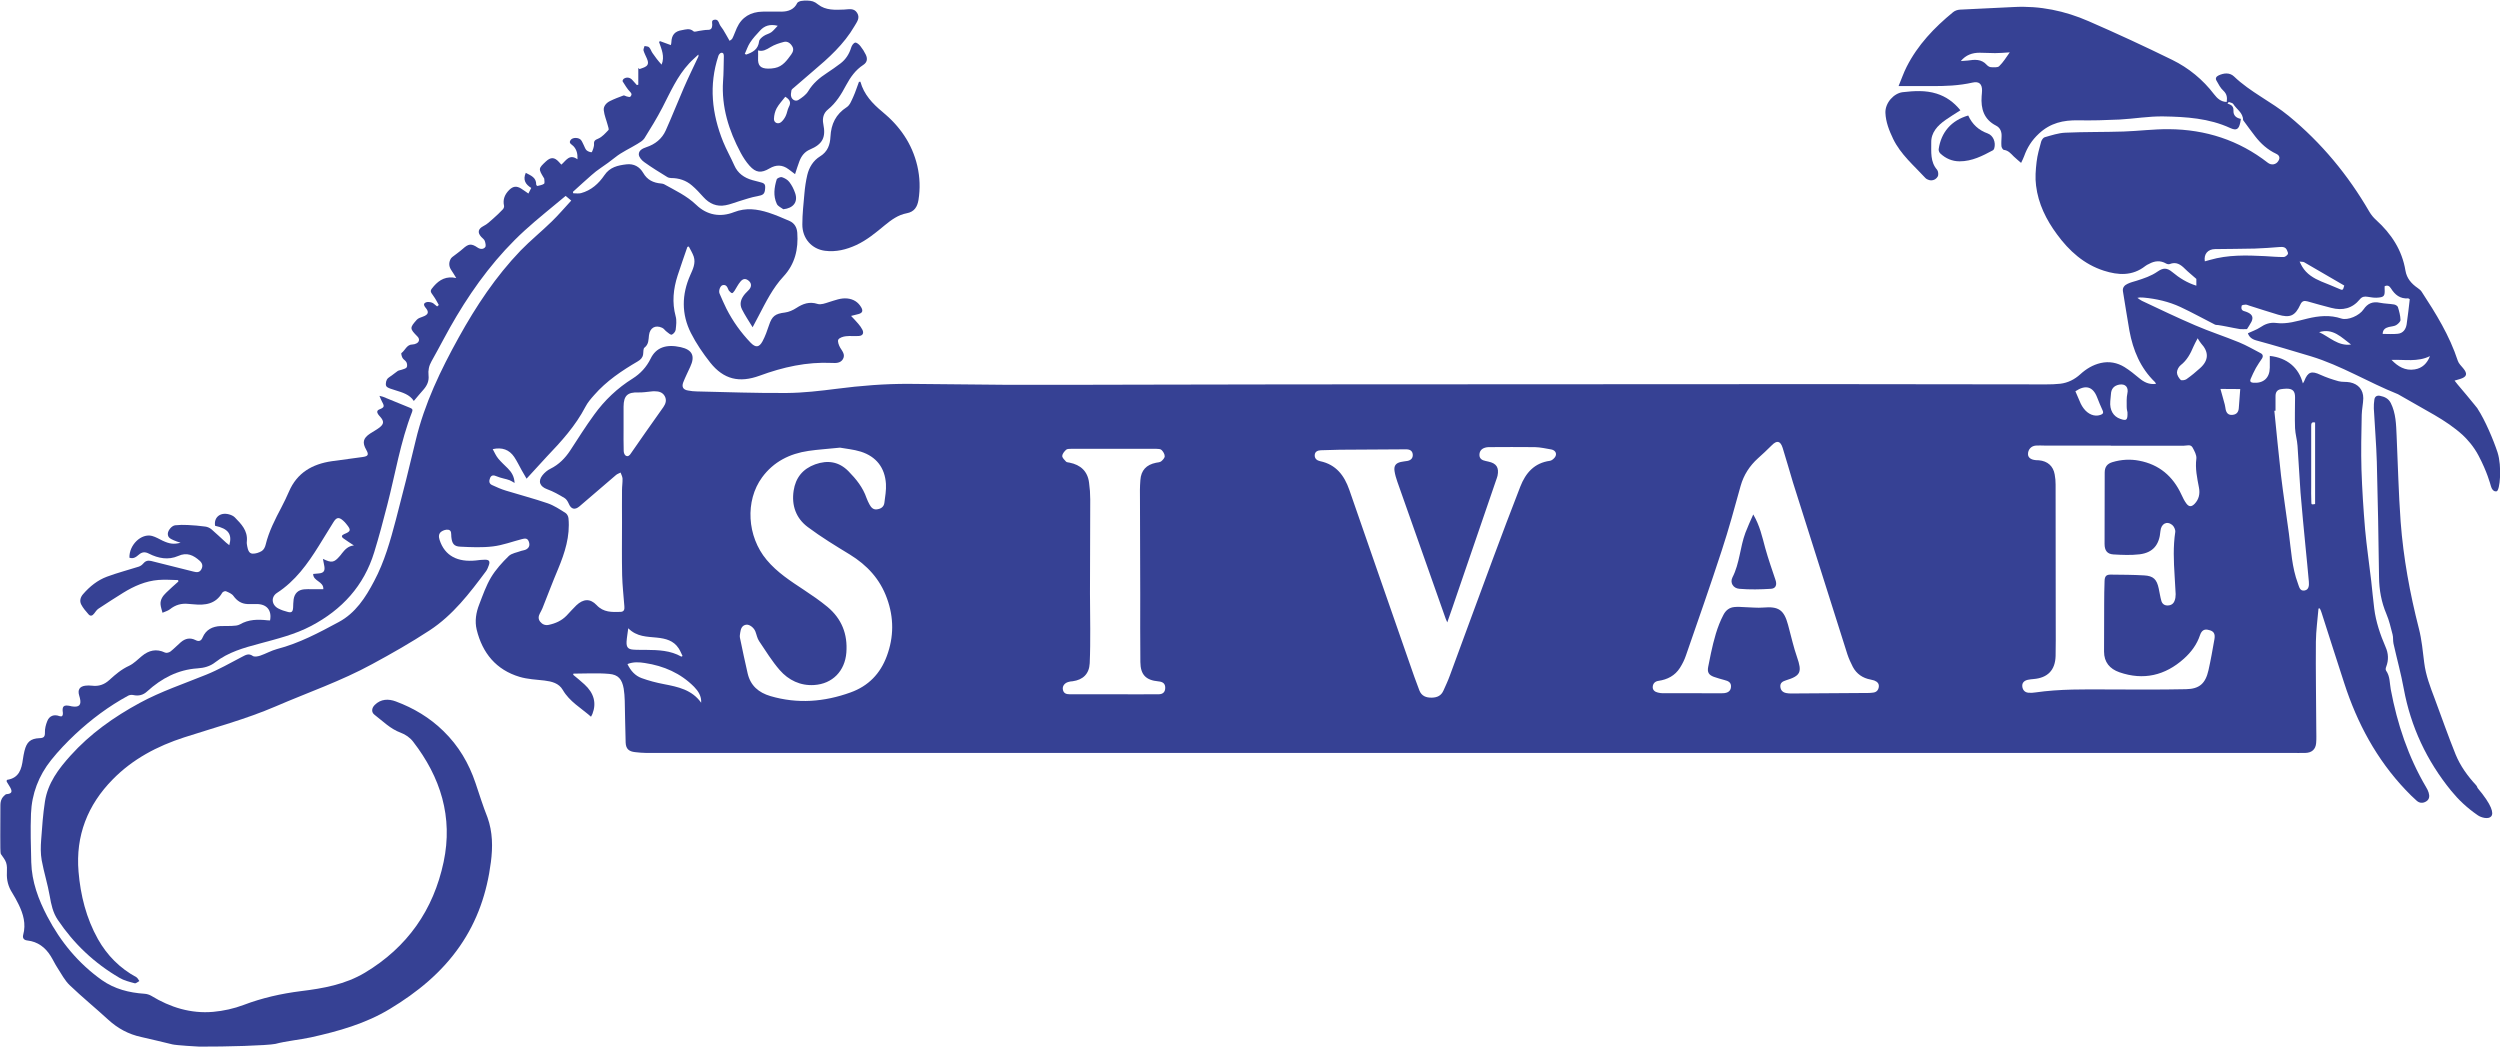
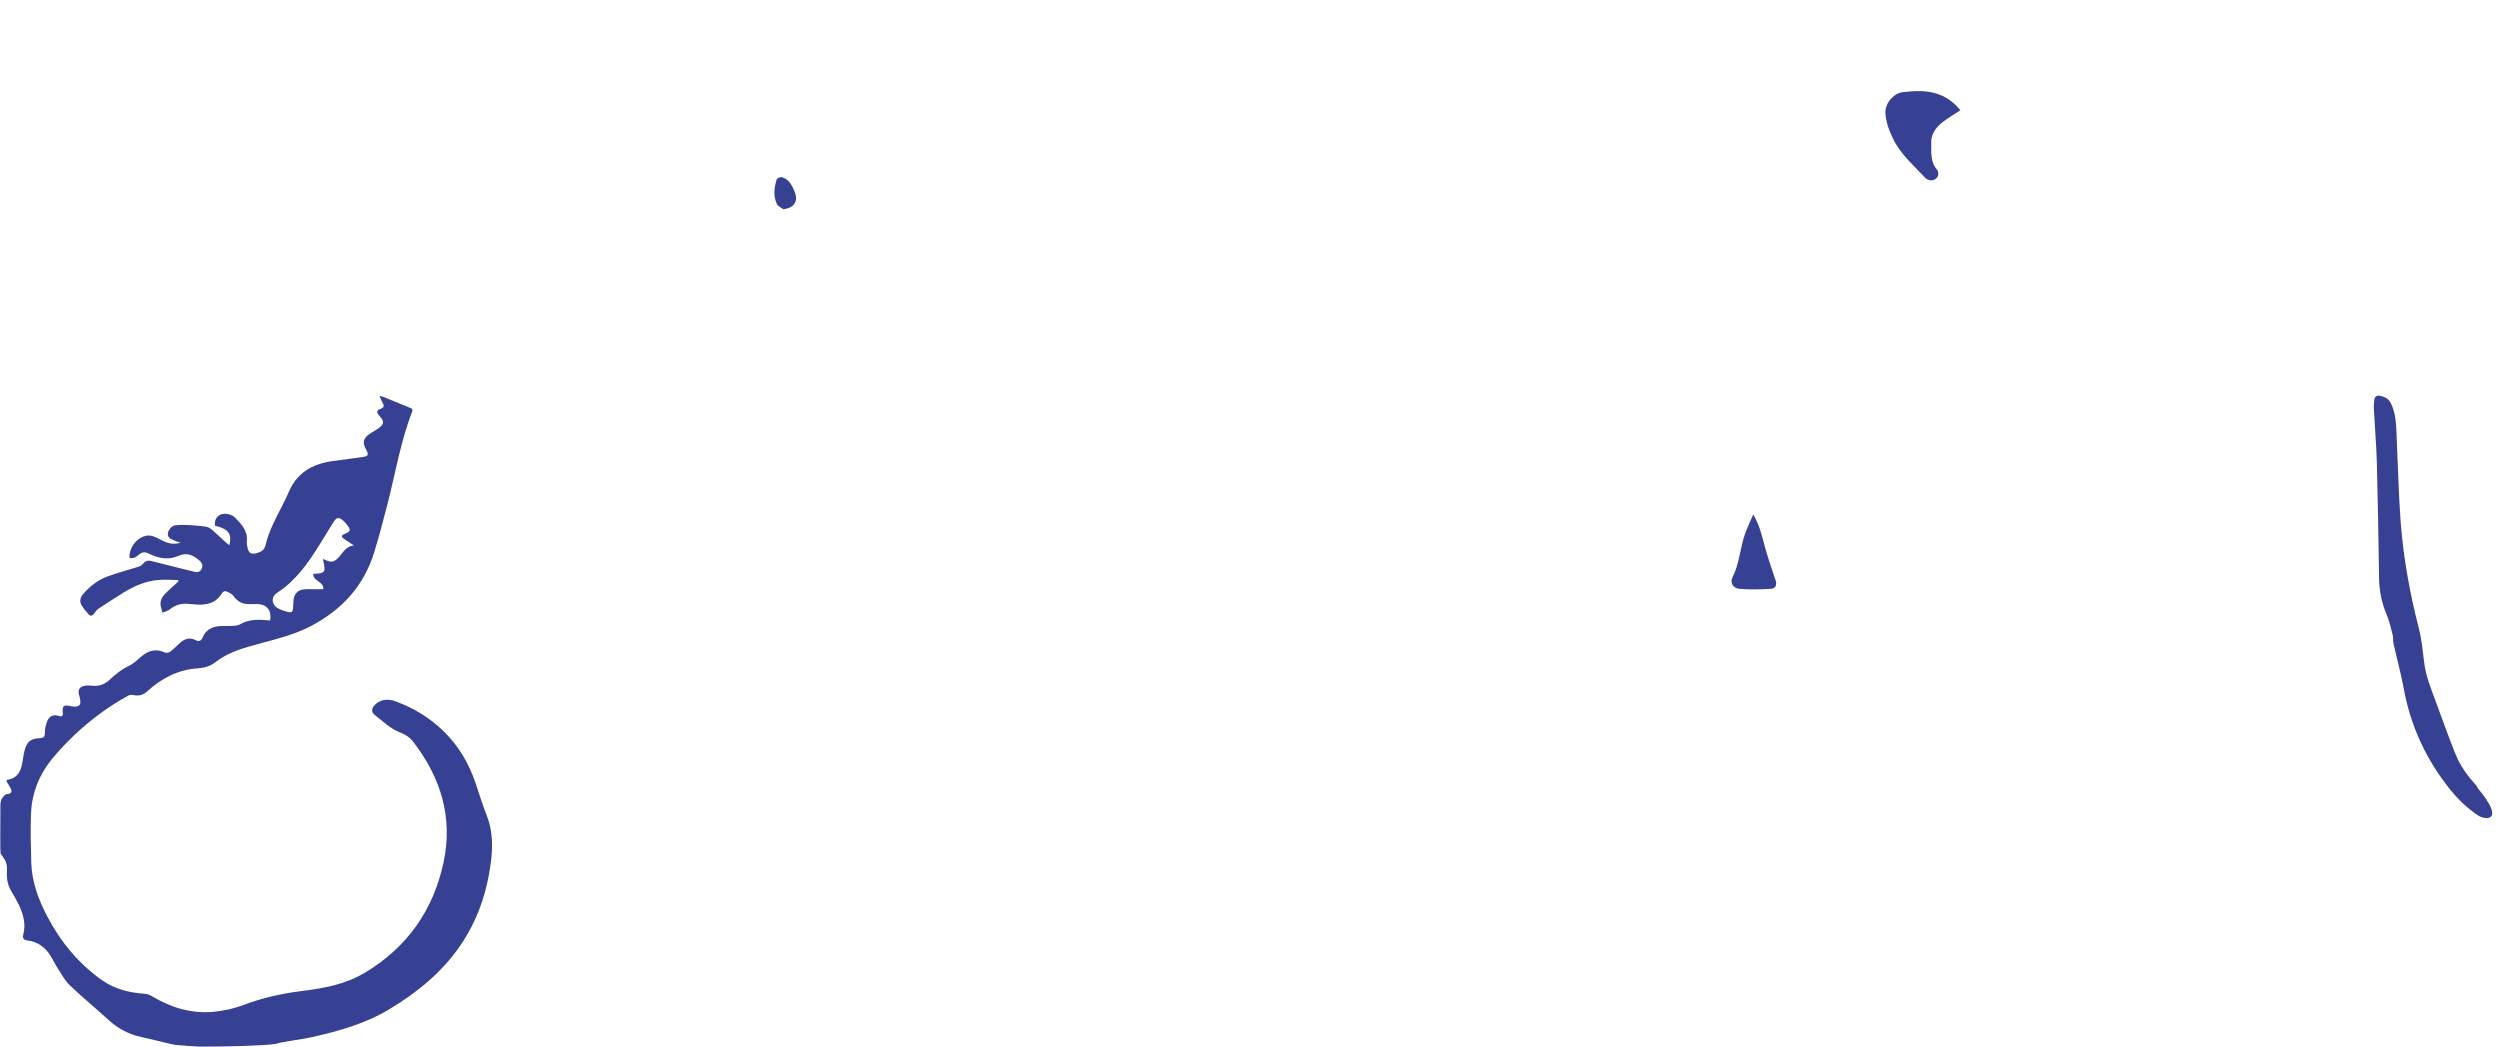
<svg xmlns="http://www.w3.org/2000/svg" version="1.1" id="Livello_1" x="0px" y="0px" viewBox="0 0 1920 804" style="enable-background:new 0 0 1920 804;" xml:space="preserve">
  <style type="text/css">
	.st0{fill:#364194;}
</style>
  <g>
    <path class="st0" d="M600.6,136.1c-1.1-0.4-3.8,0.7-4.1,1.7c-1.9,6.2-2.8,12.6,0.1,18.8c0.8,1.8,3.3,2.8,5,4.1   c7.7-0.8,11.4-5.6,9.1-12.3c-1-3-2.5-6-4.4-8.5C605,138.1,602.7,136.8,600.6,136.1z" />
    <path class="st0" d="M1355.7,420.9c-2.3-8.5-4.1-17.1-9.2-25.8c-2.3,5.2-4.3,9.5-6,14c-4.2,11.2-4.4,23.5-10,34.4   c-2,4,0.5,8.3,5.3,8.7c8.1,0.7,16.2,0.5,24.3,0c3.8-0.2,4.7-3.2,3.5-6.7C1360.9,437.4,1358,429.2,1355.7,420.9z" />
    <path class="st0" d="M1901.7,603.1c-6.6-7.1-12.2-14.9-15.8-23.7c-5.7-14.1-10.7-28.5-16-42.7c-3.4-9-6.9-18-8.1-27.7   c-1.1-8.8-1.9-17.7-4.1-26.3c-6.9-26.9-11.9-54.2-14-81.9c-1.6-22-2.1-44.1-3.1-66.2c-0.4-8.6-0.5-17.1-4.5-25.1   c-1.8-3.5-4.8-4.8-8.2-5.5c-2.4-0.5-4.1,0.5-4.4,3c-0.3,2.2-0.5,4.5-0.4,6.7c0.7,13.7,1.9,27.4,2.3,41.1c0.8,29.5,1.3,59,1.7,88.5   c0.1,9.8,1.8,19.1,5.6,28.1c2.2,5.1,3.4,10.6,4.8,15.9c0.6,2.2,0.2,4.7,0.7,7c2.6,11.6,5.8,23.1,7.9,34.7   c5.4,29.2,17.6,55.2,36.3,78.2c5.7,7,12.2,13.2,20.5,18.9c5.3,3.8,22.2,5.6-0.1-20.9C1902.5,604.2,1902.1,603.6,1901.7,603.1z" />
    <path class="st0" d="M1478.8,136.8c0.7,0.7,1.8,1.2,2.8,1.5c2.8,0.7,5.3-0.5,6.6-2.8c0.7-1.3,0.4-4-0.5-5.1   c-5.4-6.2-4.4-13.7-4.5-20.8c-0.2-7.9,4.9-13.2,11-17.5c3.6-2.5,7.3-4.8,11.4-7.4c-5.1-6.3-11-10.5-18.3-12.8   c-8.6-2.7-17.3-2.1-26.1-1.1c-6.6,0.8-13.5,8.1-13.2,15.9c0.3,7.1,2.9,13.6,5.9,19.9C1459.8,118.8,1470,127.2,1478.8,136.8z" />
-     <path class="st0" d="M1490.2,117.9c4.1,3.8,9,6,14.8,6c9.5,0,17.6-4.2,25.6-8.5c0.5-0.3,0.8-0.9,1-1.5c1.3-4.5-0.7-9.8-5-11.4   c-7-2.5-11.9-7-15-13.8c-13,3.8-20.8,12.8-22.7,25.9C1488.8,115.7,1489.4,117.2,1490.2,117.9z" />
    <path class="st0" d="M365.2,601.4c-5.1-15.2-13-28.6-24.6-39.9c-10.5-10.3-22.9-17.7-36.6-22.8c-5.6-2.1-11.5-2-16.2,2.7   c-2.5,2.5-2.7,5.7-0.1,7.6c6.4,4.9,12.1,10.8,20,13.7c3.6,1.3,7.2,3.8,9.5,6.8c21.2,27.4,30.8,58,23.5,92.5   c-7.8,36.9-27.9,65.5-60.4,85c-15.2,9.1-32.1,12.1-49.3,14.2c-15,1.9-29.7,5.2-43.9,10.6c-7.4,2.8-15.5,4.6-23.4,5.3   c-17.1,1.5-32.9-3.4-47.5-12.3c-1.5-0.9-3.5-1.5-5.3-1.6c-11.8-0.8-22.9-3.6-32.7-10.5c-18-12.8-31.7-29.4-41.9-48.9   c-6.8-13-11.9-26.6-12.3-41.6c-0.3-12.4-0.7-24.9-0.2-37.3c0.6-15.3,5.9-29.2,15.5-41.2c5.6-7,11.9-13.6,18.4-19.7   c12.3-11.5,25.8-21.6,40.7-29.7c1.1-0.6,2.7-0.8,4-0.5c4.1,0.9,7.6,0,10.6-2.8c11-10,23.6-16.7,38.7-17.7c5-0.3,9.7-1.6,13.5-4.6   c10.1-7.9,22.1-11.2,34.1-14.4c13.6-3.7,27.2-7,39.7-13.6c23.7-12.5,40.5-30.8,48.4-56.6c3.7-12,6.9-24.1,10-36.2   c6.2-23.9,10.1-48.5,19.1-71.6c0.7-1.8,0-2.5-1.6-3.1c-7-2.8-13.9-5.7-20.8-8.5c-0.5-0.2-1.2-0.3-2.7-0.7c0.9,2,1.3,3.3,2,4.5   c2,3.6,1.8,4.4-2,5.9c-2,0.8-2,2.1-1.1,3.6c0.5,0.8,1.2,1.5,1.8,2.2c2.9,3.3,2.8,5.4-0.6,8.1c-2.3,1.8-4.9,3.1-7.3,4.7   c-5.4,3.6-6.1,6.9-2.9,12.5c2.1,3.7,1.5,4.9-2.9,5.5c-7.9,1.1-15.7,2.1-23.6,3.2c-15,2.2-26.7,8.9-32.9,23.4c-1.7,4-3.7,8-5.7,11.9   c-4.9,9.3-9.7,18.6-12.2,28.9c-0.4,1.8-1.5,3.9-3,4.8c-2,1.2-4.7,2.1-7,2c-2.9-0.1-3.6-3.1-4.1-5.5c-0.3-1.3-0.5-2.8-0.3-4.2   c0.7-8-4.3-13.1-9.3-18.2c-1.1-1.1-2.9-1.9-4.5-2.3c-6.7-1.8-11.7,2.4-10.6,8.8c10.1,2.2,13.3,6.4,10.9,14.9   c-0.9-0.7-1.7-1.3-2.5-2c-3.7-3.4-7.4-6.9-11.2-10.2c-1.3-1.1-3.1-1.9-4.8-2.1c-4.4-0.6-8.9-1-13.4-1.2c-3.2-0.2-6.4-0.1-9.6,0.2   c-2.7,0.3-5.5,3.8-5.7,6.3c-0.2,3.4,2.4,4.2,4.7,5.3c1.4,0.7,3,1.1,5.1,1.8c-5.2,1.4-8.5,0.9-13.7-1.5c-2.7-1.3-5.3-2.9-8.2-3.7   c-8.3-2.2-17.7,6.9-17.4,16.7c3,1.1,5.1-0.5,7.2-2.3c2.4-2.1,4.7-2.4,7.8-0.8c7.1,3.6,14.8,5.1,22.4,1.8c6.8-3.1,11.8-0.6,16.6,3.7   c2.1,1.9,2.6,4.1,1.2,6.6c-1.4,2.5-3.5,2.3-5.9,1.7c-10.9-2.8-21.8-5.5-32.7-8.2c-2.6-0.6-4.5,0.1-6.2,2.2c-0.8,1-2.1,1.8-3.3,2.2   c-8.1,2.6-16.4,4.7-24.4,7.7c-7.2,2.7-13.2,7.5-18.3,13.4c-2,2.3-2.8,5.1-1.5,7.8c1.4,2.8,3.6,5.3,5.7,7.7c1.5,1.7,3,1.1,4.3-0.6   c1-1.3,2-2.9,3.4-3.8c6.3-4.2,12.6-8.2,19-12.2c8.3-5.1,17.1-9,27-9.8c5-0.4,10.1,0,15.1,0.1c0.1,0.4,0.1,0.8,0.2,1.1   c-3.2,2.9-6.4,5.6-9.4,8.6c-2.5,2.4-4.6,5.3-4.3,9c0.2,2.2,1,4.3,1.5,6.4c1.9-0.9,4-1.4,5.6-2.6c4.3-3.5,9-4.8,14.4-4.2   c1.3,0.1,2.6,0.2,3.8,0.3c8.9,0.9,17-0.1,22.1-8.9c0.4-0.7,2.2-1.5,2.9-1.1c2.1,0.9,4.5,1.9,5.7,3.6c2.7,3.7,6,6,10.7,6.2   c2.4,0.1,4.7,0,7.1,0c7.8,0,11.8,4.8,10.3,12.6c-0.6,0-1.3,0-1.9-0.1c-7.4-0.8-14.5-0.8-21.2,3.1c-1.7,1-4.1,1.1-6.2,1.2   c-2.9,0.2-5.8,0-8.7,0.1c-6.2,0.3-11.2,2.7-13.8,8.8c-1.1,2.7-2.9,3.3-5.4,2c-4.2-2.1-7.9-1.3-11.3,1.6c-2.7,2.3-5.1,4.9-7.9,7.1   c-1,0.8-3.1,1.4-4.2,0.9c-6.7-3.2-12.5-1.8-17.9,2.7c-3.2,2.6-6.1,5.7-9.7,7.4c-5.9,2.7-10.6,6.7-15.3,11c-3.7,3.4-8.1,5-13.3,4.3   c-1.7-0.2-3.5-0.2-5.1,0c-4.4,0.6-6,3.2-4.7,7.5c0.2,0.6,0.4,1.2,0.5,1.8c1.4,5.5-0.4,7.5-6.1,6.6c-0.4-0.1-0.8-0.2-1.3-0.3   c-5.1-1.1-6.4,0.2-5.6,5.4c0.1,0.7-0.1,1.7-0.6,2.3c-0.3,0.4-1.4,0.3-2,0.1c-4.1-1.6-7.8-0.3-9.4,3.8c-1.1,2.7-1.9,5.8-1.8,8.7   c0.1,3.3-0.9,4.3-4.1,4.4c-7,0.3-9.9,2.9-11.6,9.8c-0.5,2.1-0.9,4.2-1.2,6.3c-1,7.6-2.9,14.5-12.1,15.9c-0.1,0-0.1,0.1-0.3,0.3   c0,0.3-0.2,0.8,0,1.2c0.8,1.4,1.7,2.7,2.5,4.1c2.1,3.6,1.3,5.1-2.7,5.4c-1.1,0.1-3.2,2.6-3.6,3.5c-1.1,2.1-1.1,4-1.1,6.4   c0.1,12.8-0.4,34.7,0.3,36c1.4,2.2,3.3,4.2,4.1,6.7c0.8,2.3,0.7,5.1,0.6,7.6c-0.3,5.7,1,10.8,4.1,15.6c1.8,2.8,3.3,5.8,4.8,8.7   c3.7,7.5,5.9,15.2,3.6,23.6c-0.6,2.4,0.4,4,3.3,4.3c7.9,0.9,13.7,5.3,17.8,11.9c1.9,3,3.3,6.2,5.3,9.2c3,4.6,5.5,9.6,9.4,13.3   c9.5,9.1,19.8,17.5,29.5,26.4c7.3,6.7,15.6,11.2,25.3,13.3c8.1,1.8,16.1,3.8,24.1,5.7c2.8,0.7,19.7,1.7,20.6,1.7   c20.5,0.1,52-0.8,58.4-2.1c8.3-2.2,18.8-3.2,27.2-5c21.2-4.7,42-10.5,60.8-21.9c21-12.7,39.7-27.9,53.7-48.2   c13.5-19.5,20.8-41.1,23.8-64.5c1.5-11.6,1.4-23.1-2.6-34.3C371,619.3,368.2,610.3,365.2,601.4z M212.8,455.3   c14-9.1,23.4-22.2,32-36c3.8-6.1,7.6-12.2,11.3-18.3c2.3-3.7,4.1-4.1,7.4-1.2c1,0.8,1.8,1.8,2.6,2.8c3.7,4.5,3.4,5.5-1.8,7.6   c-2.1,0.9-2.3,2.1-0.4,3.4c2.6,1.9,5.2,3.5,7.9,5.3c-4.5,0.4-7,3.3-9.3,6.2c-0.5,0.7-1,1.4-1.6,2c-4.3,5-6.2,5.4-12.9,2.1   c0.4,2.1,0.8,3.9,1.1,5.7c0.6,3.6-0.6,5.2-4.3,5.5c-1.4,0.1-2.7,0.3-4.3,0.4c0,5.7,8.2,5.6,7.8,11.7c-3,0-5.9,0-8.9,0   c-1.9,0-3.9-0.1-5.8,0.1c-4.6,0.4-7.4,3.1-8.1,7.7c-0.3,2.1-0.3,4.3-0.4,6.4c-0.2,3.2-1.2,4.1-4.3,3.2c-2.4-0.6-4.8-1.4-6.9-2.5   C208.6,464.8,207.8,458.5,212.8,455.3z" />
-     <path class="st0" d="M659.7,62.8c-1.5,3.9-2.7,7.9-4.4,11.6c-1.3,2.8-2.6,6.4-5,7.9c-8.4,5.4-12,13-12.5,22.6   c-0.3,6.2-2.1,11.6-8,15.2c-5.2,3.2-8.4,8.4-9.8,14.3c-1.1,4.7-1.8,9.5-2.2,14.2c-0.7,7.9-1.6,15.8-1.6,23.7   c-0.1,10.8,7.2,19,17.4,20.3c8.4,1.1,16.4-0.9,24-4.4c8.2-3.8,15-9.5,21.9-15.2c5-4.1,10.3-8,16.8-9.2c6-1.1,8.2-5,9.1-10.2   c1.4-8.8,1.1-17.5-0.9-26.2c-4-17.1-13.5-30.6-26.9-41.6c-7.5-6.2-14.1-13.2-16.8-23C660.4,62.8,660.1,62.8,659.7,62.8z" />
-     <path class="st0" d="M1918.1,347.4c-3.1-9.5-9.7-25-15.2-33.3c-0.2-0.5-0.5-0.9-0.9-1.3c-0.3-0.4-0.6-0.7-0.9-1.1   c-0.1-0.1-0.2-0.3-0.3-0.4l0,0c-2.2-2.6-4.3-5.3-6.5-7.9c-2.3-2.8-4.7-5.5-7-8.3c-0.6-0.8-1.2-1.6-2.2-2.8c1.7-0.5,2.9-0.9,4.1-1.2   c5.4-1.6,6.1-4,2.5-8.3c-1.5-1.8-3.4-3.6-4.1-5.7c-6.3-19.3-16.8-36.3-27.8-53.1c-0.7-1.1-1.9-2-3-2.8c-4.8-3.3-8.4-7.4-9.4-13.3   c-2.6-15.9-10.9-28.4-22.6-39c-2-1.8-3.8-4-5.2-6.4c-16.3-28.1-36.7-52.8-61.9-73.5c-13.4-11-29.4-18.2-42-30.3   c-3.3-3.1-7.7-2.7-11.8-0.8c-1.9,0.9-2.7,2.3-1.6,4.1c1.5,2.7,3,5.6,5.2,7.6c2.8,2.6,3.1,5.3,2.6,8.7c-4.5-0.1-7.3-2.8-9.7-5.9   c-8.6-11.3-19.5-20.2-32.1-26.4c-21.2-10.4-42.6-20.3-64.2-29.7c-18.3-8-37.5-12-57.6-10.9c-13.8,0.8-27.6,1.2-41.3,2   c-1.8,0.1-3.9,0.8-5.3,2c-14.4,11.8-27.1,25.1-35.6,41.9c-2.3,4.5-3.9,9.3-6.2,14.8c9,0,16.9,0,24.9,0c10.8,0.1,21.4-0.3,32-2.7   c4.9-1.1,7.3,1.1,7.2,6.2c0,1.4-0.2,2.8-0.3,4.2c-0.7,9.7,1.7,17.9,11.1,22.7c3.3,1.7,4.4,4.8,4.2,8.4c-0.1,2.5-0.3,4.9-0.1,7.4   c0.1,1,1.1,2.7,1.8,2.8c3.5,0.4,5.4,2.8,7.6,5c1.7,1.7,3.6,3.1,5.7,5c1-2.2,1.8-3.6,2.3-5.1c2.4-6.7,5.9-12.3,11.4-17.4   c8.8-8.2,18.7-10.4,30.1-10.2c10.6,0.2,21.2-0.1,31.8-0.6c11.2-0.6,22.5-2.6,33.7-2.4c17.5,0.3,35,1.4,51.3,8.9   c4.8,2.2,6.6,1,7.7-4.1c0.2-0.9,0.3-1.8,0.5-2.9c-3.8-0.7-5.9-2.8-5.7-6.4c0.1-2.3-0.7-3.7-2.6-4.6c-0.6-0.3-1.3-0.5-2-0.8   c0.3-0.4,0.6-0.8,1-1.2c1.2,0.5,2.9,0.7,3.4,1.5c2.5,4.1,7.6,6.7,7.6,12.4c0,0.1,0.1,0.2,0.2,0.3c3,4,5.9,8.2,9,12.1   c4.4,5.7,9.6,10.4,16.2,13.5c2.6,1.2,3.2,3.2,1.6,5.6c-1.7,2.8-5.3,3.4-8,1.3c-22.3-17.4-47.9-25.6-76-25.8   c-11.6-0.1-23.1,1.4-34.7,1.8c-14.9,0.5-29.9,0.2-44.8,0.9c-5.3,0.2-10.6,2-15.9,3.5c-1.1,0.3-2.3,2.1-2.7,3.4   c-1.4,5.2-2.9,10.3-3.5,15.6c-0.7,6-1.2,12.2-0.4,18.2c1.7,13.9,7.8,26.2,16.1,37.4c9.3,12.7,20.7,23,36,27.9   c11,3.5,21.9,4.2,31.8-3.6c0.8-0.7,1.8-1.1,2.8-1.6c4.3-2.4,8.7-2.9,13.2-0.3c0.7,0.4,1.9,0.7,2.7,0.4c5-2,8.4,0.3,11.7,3.6   c2.7,2.7,5.7,5,8.8,7.8c0,1.1,0,3,0,5.2c-7.1-2.2-13-5.9-18.4-10.4c-4.3-3.6-7.2-3.3-11.3-0.5c-5,3.5-10.6,5.3-16.2,7.1   c-2.3,0.7-4.8,1.3-7,2.4c-2.2,1-3.9,2.8-3.5,5.6c1.7,10.1,3.2,20.3,5,30.4c2.8,15,8.4,28.6,19.6,39.4c0.3,0.3,0.5,0.8,0.8,1.4   c-5.3,0.7-9.2-1.3-12.9-4.4c-3.6-3-7.3-6-11.3-8.5c-5.6-3.4-11.7-4.6-18.3-3.1c-6,1.4-11.1,4.5-15.6,8.6c-4.4,4-9.5,6.6-15.4,7.3   c-3.6,0.4-7.3,0.5-10.9,0.5c-56.9-0.1-113.9-0.2-170.8-0.2c-136.3,0-272.6,0.1-408.9,0.2c-37.4,0-74.8,0.2-112.1,0.2   c-36.3,0.1-72.6,0.2-108.9,0.1c-24.2-0.1-48.3-0.6-72.5-0.7c-18.7-0.1-37.3,1.4-55.8,3.8c-12.6,1.6-25.4,3.1-38.1,3.2   c-23.1,0.2-46.2-0.7-69.2-1.2c-2.2,0-4.5-0.3-6.7-0.7c-3.7-0.6-5-2.7-3.7-6.2c1.6-4.1,3.6-8,5.4-12c3.9-8.3,1.6-13.1-7.3-15.1   c-11.2-2.5-19,0.3-23.1,8.8c-3.2,6.5-7.8,11.5-13.8,15.3c-11.7,7.3-21.6,16.7-29.6,27.8c-6.5,8.9-12.4,18.3-18.4,27.5   c-3.9,5.9-8.7,10.8-15.2,14c-2.3,1.1-4.5,3-6.1,5c-3.7,4.7-1.9,8.7,3.6,10.7c4.7,1.7,9.1,4.2,13.4,6.8c1.4,0.8,2.5,2.7,3.2,4.3   c1.8,4.3,4.7,5.1,8.3,2c9.4-8,18.7-16.1,28.1-24.1c1-0.8,2.3-1.2,3.4-1.8c0.5,1.5,1.4,3,1.5,4.6c0.1,3-0.4,6-0.4,8.9   c-0.1,8.3,0,16.5,0,24.8c0,13.5-0.2,27.1,0.1,40.6c0.2,7.9,1.1,15.8,1.7,23.7c0.2,2.2,0,4.3-2.9,4.4c-6.6,0.2-13.1,0.5-18.4-5.2   c-5-5.3-10.3-4.8-15.6,0.2c-2.6,2.5-5,5.3-7.5,7.9c-3.8,3.9-8.5,6-13.8,7.1c-2.7,0.5-4.8-0.4-6.5-2.5c-1.6-2.1-1.3-4.2-0.2-6.3   c0.7-1.3,1.4-2.6,2-4c4-10,7.8-20.2,12-30.1c5.2-12.5,9.3-25.2,8-38.9c-0.1-1.5-1.1-3.4-2.2-4.1c-4.4-2.8-8.9-5.8-13.8-7.5   c-10.5-3.6-21.3-6.4-32-9.7c-3.7-1.1-7.2-2.7-10.7-4.3c-2.5-1.1-2.4-3.3-1.5-5.5c1-2.3,2.8-2.2,4.8-1.3c1.8,0.8,3.8,1.3,5.7,1.8   c1.5,0.4,3.1,0.7,4.5,1.3c1.2,0.5,2.3,1.2,3.8,2.1c-0.2-4.9-2.3-8.3-5.2-11.2c-2.5-2.5-5.2-4.9-7.4-7.6c-1.7-2.1-2.8-4.6-4.2-7.2   c7.2-1.6,12.7,0.4,16.5,6c2.2,3.3,3.9,6.9,5.8,10.3c1.2,2.1,2.4,4.2,3.7,6.4c5.4-5.8,10.4-11.4,15.5-16.9   c11.2-11.7,22.1-23.7,29.7-38.3c1.7-3.3,4.2-6.2,6.7-9c9.4-10.8,21.2-18.7,33.5-25.9c2.2-1.3,3.7-2.8,4.1-5.3c0.3-1.8,0-4.4,1-5.2   c3.4-2.6,3.1-6.1,3.5-9.5c0.7-5.8,4.9-8.2,10.1-5.8c1.4,0.6,2.3,2.2,3.6,3.1c1.2,0.9,2.9,2.5,3.8,2.2c1.3-0.5,2.8-2.3,3-3.7   c0.4-3.4,0.9-7.2,0-10.4c-2.9-10.7-1.8-21,1.5-31.3c2.4-7.4,5-14.7,7.5-22c0.4-0.1,0.7-0.2,1.1-0.3c1.3,2.6,2.9,5.1,3.8,7.8   c1.6,5.1-0.7,9.7-2.7,14.2c-6.6,14.9-6.8,29.9,0.5,44.4c4.1,8.1,9.3,15.7,14.9,22.8c10.3,12.9,22.3,15.7,37.9,10   c17.9-6.6,36.2-10.7,55.4-9.8c3.2,0.2,6.8,0.2,8.6-3c1.9-3.4-0.5-6-2.2-8.8c-1-1.8-2.1-4.7-1.4-6.1c0.9-1.5,3.8-2.4,5.9-2.6   c3.3-0.4,6.7,0.1,10-0.2c2.9-0.2,3.9-2.2,2.6-4.8c-0.8-1.6-1.9-3.1-3.1-4.5c-1.6-1.9-3.4-3.8-5.6-6.1c2.2-0.5,3.9-0.9,5.6-1.4   c3.1-0.8,3.8-2.4,2.2-5.2c-2.4-4.1-6-6.3-10.7-6.8c-5-0.5-9.4,1.4-14.1,2.8c-2.8,0.9-6.2,2.2-8.7,1.4c-6.3-2-11.2-0.2-16.3,3.1   c-2.6,1.7-5.7,3.1-8.8,3.5c-7.4,0.9-9.9,2.7-12.2,9.7c-1.4,4.2-2.9,8.5-5,12.4c-2.6,4.8-5.3,5-9.1,1.1   c-7.5-7.8-13.7-16.5-18.6-26.1c-1.9-3.8-3.6-7.8-5.3-11.7c-0.9-2.1,0.5-5.9,2.3-6.4c2.6-0.7,3.6,1.2,4.4,3.2   c0.2,0.4,0.3,0.9,0.6,1.1c0.7,0.7,1.5,1.7,2.3,1.8c0.5,0.1,1.4-1.1,1.9-1.8c1.5-2.3,2.7-4.9,4.5-7c2.1-2.6,4.3-2.6,6.6-0.5   c2,1.8,2.1,4.3,0.1,6.6c-1,1.1-2.1,2.1-3.1,3.2c-3,3.5-4.6,7.5-2.4,11.9c2.3,4.6,5.2,8.9,8.2,13.8c1.8-3.5,3.3-6.2,4.7-8.9   c5.5-10.5,10.8-21.3,19-30.1c8.9-9.6,11.5-21,10.6-33.6c-0.3-4-2.1-7.3-5.9-9c-5.3-2.3-10.6-4.6-16.1-6.4c-8.8-2.8-17.4-4-26.6-0.4   c-10.4,4.1-20.7,2.4-29-5.6c-7.3-7-16.2-11.1-24.8-15.9c-0.6-0.3-1.4-0.4-2.2-0.5c-5.9-0.5-10.6-2.7-13.7-8.1   c-2.8-4.8-7.2-7.3-13-6.6c-6.6,0.8-12.6,2.1-16.8,8.3c-4.4,6.5-10.2,11.7-18,13.8c-1.9,0.5-4,0.1-6,0.1c-0.1-0.4-0.1-0.7-0.2-1.1   c2.5-2.3,5-4.6,7.5-6.8c4.5-3.9,8.8-8.2,13.8-11.5c3.9-2.6,7.5-5.3,11.2-8.2c5.1-4.1,11.3-6.8,17-10.3c2-1.2,4.2-2.5,5.4-4.3   c4.8-7.7,9.6-15.5,13.8-23.6c6.1-11.8,11.4-24.1,20.6-34c2.2-2.4,4.7-4.5,7-6.7c0.3,0.9,0.1,1.4-0.1,1.8   c-3.7,7.9-7.6,15.8-11.1,23.9c-4.7,10.8-9,21.8-13.8,32.5c-2.9,6.5-8.2,10.7-14.9,12.9c-3,1-5.9,2.5-5.8,5.6   c0.1,2.1,2.3,4.6,4.2,5.9c5.7,4.1,11.6,7.7,17.6,11.4c0.8,0.5,2,0.8,3,0.8c6,0,11.5,1.8,16,5.7c3.2,2.7,6,5.8,8.8,8.9   c4.6,5.1,10.2,7.6,17,6.3c3.5-0.6,7-2.1,10.4-3.1c4.7-1.4,9.4-3.1,14.2-3.9c4.2-0.8,5.5-1.5,5.8-5.7c0.3-3.6-0.4-4.3-4.8-5.3   c-1.7-0.4-3.3-0.8-5-1.3c-6.3-1.8-11.2-5.2-13.9-11.4c-2.7-6.1-6-11.9-8.5-18c-8.7-21.5-11.1-43.5-3.7-66c0.3-1,1.4-2.3,2.2-2.4   c1.9-0.2,2,1.4,2,2.9c-0.2,6.3-0.1,12.6-0.6,18.9c-1.3,19.8,4.4,37.9,13.6,55.1c1.9,3.5,4.1,6.9,6.7,9.8c4.9,5.5,9,5.9,15.4,2.1   c5.1-3,9.9-2.9,14.7,0.7c1.6,1.2,3.1,2.4,4.9,3.7c1.2-3.6,2.1-6.7,3.3-9.8c1.5-4,3.9-7.3,8.1-9.1c9.7-4.1,12.4-9.2,10.3-19.6   c-0.9-4.5,0.2-8.4,3.5-11.1c6.3-5.1,10.3-11.7,14-18.7c3.3-6.1,7.2-11.7,13.2-15.6c2.9-1.9,3.5-4.6,1.9-7.9   c-1.1-2.3-2.5-4.5-4.1-6.5c-1-1.3-2.9-2.9-4-2.7c-1.3,0.2-2.7,2.3-3.1,3.8c-1.5,4.9-4.1,9-8.1,12.1c-3.4,2.6-6.9,5-10.5,7.4   c-5.7,3.7-10.8,8-14.4,14c-1.7,2.8-4.7,4.9-7.5,6.7c-2.1,1.3-4.5,0.1-5.4-2c-0.7-1.5-0.3-3.6,0-5.3c0.2-0.9,1.3-1.6,2.1-2.3   c4.8-4.1,9.6-8.3,14.4-12.4c12.1-10.2,23.8-20.7,31.9-34.6c1.9-3.3,4.5-6.3,2.1-10.2c-2.4-3.9-6.2-2.8-9.9-2.6   c-7,0.3-14.3,0.7-20.1-3.9c-3.1-2.5-4.8-2.8-8.4-3c-1.5-0.1-3.2,0.1-4.6,0.3c-0.9,0.1-2.6,0.8-3,1.5c-2.3,5-6.9,6.7-12.2,6.7   c-4.8,0-9.7-0.1-14.5,0c-9,0.2-15.9,4.1-19.7,12.5c-1.2,2.6-2.1,5.4-3.4,8c-0.5,1-1.8,1.6-2.2,1.9c-1.9-3.3-3.3-5.9-4.9-8.5   c-0.9-1.5-2.3-2.9-2.9-4.5c-0.7-1.9-1.4-3.5-3.7-3.2c-2.7,0.3-1.8,2.4-1.8,4c-0.1,2.3-0.7,3.9-3.5,3.8c-2.2,0-4.5,0.5-6.7,0.8   c-1.4,0.2-3.5,1-4.2,0.3c-2.9-2.6-5.9-1.4-8.8-0.9c-5.5,0.8-8,3.7-8.2,9.3c0,0.7-0.2,1.4-0.4,2.2c-2.9-1.1-5.6-2-8.2-3   c-0.3,0.2-0.6,0.4-0.9,0.5c1.9,5.6,4.6,11.2,2,17.5c-2.6-2.8-4.9-5.8-7-8.9c-1-1.4-1.4-3.2-2.6-4.4c-0.7-0.8-2.3-0.7-3.5-1   c-0.3,1.2-1,2.4-0.8,3.4c0.6,2.1,1.7,4.1,2.6,6.2c0.9,2.1,1.5,4.4-0.5,5.9c-1.4,1.1-3.4,1.5-5.1,2.2c-0.3-0.3-0.7-0.5-1-0.8   c0,4.3,0,8.6,0,12.8c-0.4,0.1-0.7,0.2-1.1,0.3c-1.1-1.2-2.2-2.5-3.3-3.7c-1.8-2.2-4.6-2.7-6.8-1.1c-0.5,0.4-1.1,1.6-0.8,2   c1.8,2.8,3.5,5.8,5.8,8.1c1.6,1.6,1,2.7,0,3.7c-0.4,0.4-1.8-0.1-2.8-0.3c-0.8-0.2-1.7-0.9-2.4-0.7c-3.5,1.3-7,2.6-10.4,4.3   c-2.8,1.4-5.1,4-4.7,7.1c0.4,3.8,2,7.5,3,11.3c0.3,1.3,1.1,3.2,0.6,3.8c-2.4,2.5-4.8,5.3-7.8,6.6c-2.4,1-3.5,1.7-3.3,4.2   c0.1,1-0.2,2.1-0.5,3.2c-0.4,1.1-1,3.1-1.4,3.1c-1.4-0.1-2.9-0.7-3.9-1.6c-1-1-1.4-2.6-2.1-3.9c-0.7-1.3-1.2-2.8-2.1-3.9   c-1.6-2-6.2-2.2-7.8-0.2c-2.1,2.6,0.6,3.5,1.9,4.8c2.6,2.7,3.4,6,3.2,10.2c-6.3-4.5-8.9,1.2-12.4,4.1c-0.8-0.9-1.3-1.5-1.9-2.1   c-3.4-3.7-6.2-3.8-9.9-0.4c-5.9,5.5-5.9,5.7-1.7,12.6c0.2,0.3,0.4,0.6,0.4,0.8c0,1.3,0.5,3.3-0.2,3.8c-1.4,1-3.3,1.2-5.1,1.7   c-0.2,0-0.9-0.7-0.9-1.1c0.1-5.5-4.1-6.9-8-9c-2.4,5.4-0.2,8.9,4.2,11.6c-0.8,1.5-1.5,2.8-2.2,4.3c-2-1.4-3.8-2.7-5.7-3.9   c-3.5-2.1-6.1-1.7-9,1.1c-3.4,3.4-5.1,7.3-4,12.2c0.2,0.8-0.3,2-0.8,2.6c-2.4,2.5-4.9,5-7.6,7.3c-2.3,2-4.6,4.3-7.3,5.6   c-4.1,2.1-5,4.9-1.8,8.4c0.9,1,2.3,1.9,2.7,3.1c0.5,1.5,1.1,3.9,0.3,4.8c-1.4,1.7-3.7,1.7-5.8,0.3c-4.8-3.3-7-3-11.3,0.9   c-2.6,2.3-5.5,4.3-8.2,6.4c-0.6,0.5-1.2,1.2-1.5,2c-1.3,2.9-0.9,5.6,0.9,8.2c1.2,1.7,2.2,3.5,3.7,5.9c-7.6-1.7-12.8,1.2-17.2,6.2   c-3.1,3.6-3.1,3.8-0.3,7.6c1.6,2.2,2.8,4.6,4.1,6.9c-0.4,0.4-0.9,0.8-1.3,1.1c-1-0.8-2-1.7-3.1-2.5c-1.2-0.7-2.8-1-4.4-0.9   c-0.9,0.1-2.3,0.7-2.5,1.5c-0.3,0.7,0.4,2,1,2.7c3,3.5,2.4,5.5-2.1,7.1c-1.6,0.6-3.4,1.1-4.5,2.3c-5.6,6.3-5.5,6.8,0.5,12.9   c1.9,1.9,1.5,4.3-1,5.4c-0.9,0.4-1.8,0.7-2.8,0.7c-4.5,0-5.6,4.5-8.5,6.6c-0.4,0.3,0.2,2.6,0.8,3.7c0.7,1.3,2.3,2,3,3.3   c0.6,1.1,0.8,3.1,0.2,4c-0.7,1-2.5,1.3-3.8,1.8c-1,0.4-2.2,0.4-3.1,1c-2.1,1.4-3.9,3.1-6,4.4c-2.2,1.3-3,3-3.1,5.5   c-0.1,2.5,1.8,2.9,3.4,3.6c1.3,0.5,2.6,0.9,4,1.3c5.4,1.7,10.9,3.2,14.1,8.2c2.6-3.1,5-6,7.5-8.8c2.7-3.1,4.3-6.6,3.8-10.9   c-0.4-3.8,0.3-7.3,2.3-10.8c6.5-11.5,12.4-23.3,19.2-34.6c14.5-24.3,31.4-46.7,52.3-65.8c10.1-9.2,20.9-17.7,31.5-26.6   c1.1,0.9,2.4,2,4.3,3.6c-5.2,5.6-9.9,11.2-15.1,16.2c-7.8,7.6-16.2,14.4-23.8,22.2c-19.1,19.9-34.2,42.7-47.5,66.7   c-13.9,25.1-26.3,50.8-33,78.9c-4.8,20.3-9.9,40.6-15.2,60.8c-4.3,16.3-8.8,32.5-16.8,47.5c-6.6,12.6-14.3,24.5-27.2,31.4   c-15.2,8.2-30.4,16.3-47.3,20.7c-4.5,1.2-8.6,3.6-13,5.1c-1.8,0.6-4.5,1.1-5.7,0.2c-3.3-2.3-5.6-0.6-8.4,0.8   c-9,4.7-17.9,9.8-27.3,13.6c-17.2,7-34.7,12.8-51.1,21.7c-19.9,10.8-38.1,23.7-53.2,40.5c-9.2,10.2-17.4,21.1-19.6,35.2   c-1.5,9.7-2.2,19.6-2.9,29.4c-0.4,5.2-0.5,10.6,0.4,15.7c1.7,9.3,4.6,18.3,6.2,27.6c1.1,6.4,2.4,12.6,6.1,18.1   c12.4,18.5,28.2,33.4,47.4,44.6c3.5,2.1,7.7,3.1,11.7,4.2c1,0.3,2.4-1.1,3.6-1.7c-0.7-1-1.3-2.3-2.2-2.9   c-12.7-6.9-22.5-16.7-29.6-29.3c-9-16.1-13.4-33.7-14.9-51.8c-2.3-27.6,6.9-51.2,26.3-70.9c15.3-15.6,34.1-25.5,54.7-32.2   c23.5-7.6,47.5-14,70.3-23.8c24.8-10.7,50.4-19.5,74.2-32.5c15-8.1,29.9-16.6,44.1-25.9c17.9-11.7,30.7-28.5,43.3-45.4   c1-1.3,1.6-3,2.2-4.6c1.1-3,0.3-4.3-2.9-4.3c-2.4,0-4.7,0.3-7.1,0.6c-13.8,1.4-23.8-3.4-27.8-15.8c-0.8-2.4-0.8-4.9,1.4-6.4   c1.4-1,3.7-1.7,5.3-1.4c2.7,0.5,2.1,3.3,2.3,5.4c0.5,5.1,1.9,7.4,6.9,7.6c8.3,0.4,16.8,0.8,25-0.2c7.6-0.9,14.9-3.7,22.3-5.6   c2.1-0.5,4.1-1,5.2,1.6c1,2.4,0.8,4.7-1.7,6.2c-1.1,0.7-2.6,0.8-3.9,1.2c-3.4,1.3-7.5,1.8-9.8,4.1c-5,4.9-9.9,10.3-13.5,16.3   c-3.8,6.4-6.3,13.6-9,20.6c-2.5,6.3-3.6,13-2,19.6c4.4,17.9,14.9,30.8,33,36.2c6.1,1.8,12.7,2.1,19,2.8c5.6,0.7,11.1,2,14.1,7.2   c5.2,9,14.1,13.9,21.7,20.6c0.5-0.9,0.8-1.5,1.1-2.2c3.2-8.3,1.2-15.9-6.1-22.6c-2.8-2.6-5.8-5-8.7-7.4c0.1-0.3,0.1-0.6,0.2-0.9   c9.1,0,18.3-0.6,27.4,0.2c7.1,0.6,9.9,4.1,11.2,11.3c0.5,3.1,0.7,6.2,0.8,9.3c0.3,10.7,0.3,21.5,0.7,32.2c0.2,4.8,2.5,6.8,7.3,7.3   c2.8,0.3,5.6,0.6,8.3,0.6c421.2,0,842.3,0,1263.5,0c3.6,0,7.3,0.1,10.9,0c4.9-0.1,7.9-2.7,8.3-7.6c0.3-3.5,0.1-7.1,0.1-10.6   c-0.1-22.4-0.5-44.9-0.3-67.3c0.1-8.5,1.3-16.9,2-25.4c0.3,0,0.7-0.1,1-0.1c0.5,1.1,1.1,2.2,1.4,3.4c5.8,18,11.5,36.1,17.4,54.1   c9.9,30.6,24.8,58.4,47.1,81.9c2.7,2.9,5.6,5.7,8.5,8.3c2.1,1.9,4.7,2.1,7.2,0.6c2.7-1.6,2.8-4.2,2-6.8c-0.4-1.4-1.1-2.8-1.9-4.1   c-13.8-23.4-22.2-48.6-27.2-75.2c-0.9-4.8-0.5-10.1-3.6-14.4c-0.5-0.7-0.3-2.1,0.1-3c2-5.2,1.7-10.3-0.5-15.2   c-4.1-9.5-7.4-19.2-8.7-29.5c-0.9-7-1.5-14-2.3-21.1c-1.5-13.2-3.5-26.4-4.7-39.6c-1.3-15.4-2.3-30.8-2.8-46.2   c-0.4-13.9-0.1-27.9,0.2-41.8c0.1-4.3,1.1-8.5,1.2-12.8c0-6.5-3.8-10.9-10.2-12.2c-2.9-0.6-6.1-0.1-8.9-0.9   c-4.7-1.3-9.4-2.9-13.8-4.9c-6.8-3.2-9.7-2.3-12.4,4.7c-0.2,0.6-0.6,1.1-1.1,1.9c-3.1-12.1-12.2-19.7-25.4-21.1c0,3,0,6,0,9   c-0.1,8-4.9,12.2-12.8,11.6c-1.9-0.2-2.6-1.1-2-2.7c1.2-2.9,2.6-5.8,4.1-8.6c1.4-2.5,3.1-4.9,4.7-7.3c1.1-1.8,0.7-3.3-1.2-4.2   c-5.4-2.8-10.7-5.9-16.3-8.2c-11.2-4.6-22.7-8.3-33.8-13.1c-13.8-5.9-27.3-12.4-40.9-18.8c-1.1-0.5-2-1.3-3.5-2.3   c1.1-0.2,1.5-0.3,1.9-0.3c1,0,1.9,0,2.9,0.1c9.8,0.9,19.3,3.1,28.2,7.2c9,4.2,17.6,9,26.5,13.5c0.7,0.4,1.6,0.3,2.5,0.4   c2.3,0.4,4.5,0.7,6.8,1.2c3.3,0.6,6.6,1.4,10,1.9c1.6,0.2,3.3,0,5.4,0c1-1.6,2.3-3.5,3.4-5.6c1.6-3.3,0.7-5.5-2.6-7.1   c-1-0.5-2-0.8-3-1.1c-2.3-0.6-2.3-2.5-1.9-4.1c0.1-0.6,2-0.9,3.1-0.9c0.9,0,1.8,0.5,2.8,0.8c7.3,2.3,14.6,4.7,22,6.9   c9.3,2.7,13.2,1,17.2-7.8c1.2-2.6,2.8-3.1,5.4-2.4c6.1,1.8,12.2,3.4,18.3,5c8.7,2.3,16.2,0.5,22-6.6c1.7-2.1,3.7-2.3,6-1.9   c2.2,0.3,4.5,0.8,6.7,0.7c6-0.3,6.6-1.1,6.3-7c0-0.6,0-1.2,0-1.8c2.3-1.1,3.7-0.2,4.9,1.7c3,4.8,7,8.1,13.2,7.6   c0.3,0,0.5,0.3,1.2,0.7c-0.8,6.4-1.4,12.9-2.4,19.3c-0.6,3.7-2.7,6.8-6.8,7.2c-3.8,0.4-7.7,0.1-11.6,0.1c0.1-3.4,2.1-4.6,4.7-5.3   c1.9-0.5,4-0.5,5.6-1.4c1.5-0.9,3.4-2.7,3.4-4c-0.1-3.3-1-6.7-2-9.9c-0.3-0.9-1.8-1.8-2.9-2c-3.6-0.6-7.3-0.6-10.8-1.3   c-5.6-1.2-9.5,0.4-12.7,5.1c-3.2,4.8-12.1,8.6-17,7c-8.7-2.9-17.3-2.1-26,0c-7.9,1.9-15.8,4.5-24.1,3.4c-4.7-0.6-8.5,0.8-12.3,3.4   c-2.8,1.9-6.1,2.9-9.4,4.5c0.8,2.5,2.7,4.5,6.4,5.5c14,3.8,28,8,42,12.2c23.3,7.1,44.1,20,66.6,29c0.2,0.1,0.4,0.2,0.6,0.3   c9.2,5.3,18.5,10.5,27.7,15.8c7.7,4.5,15.1,9.4,21.7,15.4c3.4,3.2,8.4,8.6,12.2,15.9c6.5,12.3,8.9,21.5,9.4,23.2   c0.5,1.8,1.8,4.6,4.4,4.1S1921.6,358.2,1918.1,347.4z M1535.4,50.8c-1.2,1.2-4.1,0.9-6.3,0.8c-1.1,0-2.5-0.9-3.3-1.8   c-4.1-4.6-9.3-4.1-14.6-3.3c-1.8,0.2-3.6,0.2-5.3,0.4c3.9-4.7,8.8-6.4,14.4-6.4c4,0,7.9,0.3,11.9,0.3c3.5,0,7-0.3,11.3-0.6   C1540.8,44,1538.5,47.8,1535.4,50.8z M605.8,82.2c-1.1,2.1-1.3,4.7-2.4,6.9c-0.8,1.7-2,3.4-3.4,4.6c-2.4,2.1-5.8,0.6-5.6-2.5   c0.1-2.8,0.8-5.7,2.1-8.1c1.7-3.1,4.3-5.8,6.6-8.8C606.5,76.4,607.8,78.6,605.8,82.2z M602,32.2c2.7-0.7,5,0.9,6.4,3.3   c1.4,2.2,0.7,4.3-0.7,6.3c-3.3,4.5-6.5,9.2-12.5,10.4c-1.8,0.4-3.6,0.5-5.4,0.5c-5.8-0.1-7.9-2.4-7.6-8.2c0.1-1.8,0-3.6,0-5.8   c3.7,1.1,6.5-0.7,9.5-2.5C594.8,34.3,598.5,33.1,602,32.2z M576,32.8c2.2-3.4,5-6.4,7.8-9.4c3.3-3.6,7.5-5.1,13.5-3.6   c-2,2-3.3,3.8-5,5c-1.7,1.2-4,1.6-5.7,2.8c-1.5,1-3.4,2.6-3.6,4.1c-0.7,6.2-4.9,8.5-9.9,10.2c-0.4-0.2-0.7-0.3-1.1-0.5   C573.3,38.6,574.3,35.4,576,32.8z M480.5,349.9c-0.9-0.6-1.5-2.3-1.5-3.6c-0.2-5.8-0.1-11.6-0.1-17.4c0-5.6,0-11.1,0-16.7   c0.1-8.4,3.1-11.1,11.4-10.8c3.1,0.1,6.2-0.4,9.3-0.7c1.1-0.1,2.1-0.3,3.2-0.2c3.1,0,6,0.7,7.7,3.7c1.7,3.1,0.7,5.9-1,8.4   c-4.5,6.5-9.1,12.9-13.7,19.4c-3.8,5.4-7.5,10.7-11.2,16.1C483.6,349.8,482.2,351,480.5,349.9z M481.2,492.8   c0.2-3.2,0.8-6.3,1.3-10.3c6.6,6.7,14.5,6.4,22.1,7.2c6.6,0.7,12.7,2.2,16.6,8.2c1.2,1.8,2,3.9,3,5.9c-0.6,0.3-0.8,0.5-0.9,0.5   c-8.4-4.8-17.7-5.1-27.1-5.2c-3.3-0.1-6.7,0.1-10-0.2C482.3,498.6,481,497,481.2,492.8z M509.8,525.4c-5.8-1.1-11.5-2.6-17-4.6   c-5-1.8-8.5-5.7-10.9-10.8c4.5-1.8,9-1.5,13.4-0.8c14.5,2.2,27.4,7.8,37.8,18.3c3.2,3.3,5.7,7.1,5.4,12.2   C531.4,529.7,520.7,527.5,509.8,525.4z M681.1,503.8c-5,13.6-14.2,23.1-27.9,28c-20.2,7.3-40.7,8.9-61.5,2.8   c-9.1-2.7-15.3-8-17.5-17.4c-2.1-9.1-4-18.1-5.9-27.3c-0.3-1.3,0-2.8,0.2-4.1c0.4-2.7,1.2-5.4,4.4-6c2.5-0.5,6,2.1,7.2,5.1   c1,2.5,1.4,5.3,2.9,7.5c5.1,7.6,9.9,15.4,15.8,22.2c6.8,7.8,15.9,12.2,26.5,11.5c14.1-0.9,23.6-10.8,24.7-24.9   c1.1-14.2-3.6-26-14.5-35.1c-5.7-4.7-11.8-8.9-18-13c-10.3-6.8-20.7-13.5-28.7-23.1c-15.1-18-16.7-45.4-3.5-63.4   c8.8-12,21.2-18.2,35.6-20.3c7.4-1.1,14.9-1.5,24.2-2.5c4.2,0.8,10.4,1.3,16.1,3.1c11.8,3.8,18.4,12.3,19.2,24.7   c0.3,4.8-0.6,9.8-1.2,14.6c-0.4,3.2-2.9,4.7-5.9,5c-2.7,0.3-4.3-1.5-5.5-3.7c-0.8-1.6-1.7-3.2-2.3-5c-2.8-8.2-8-14.6-13.9-20.6   c-7.3-7.4-15.9-8.7-25.5-5.3c-9.6,3.5-15.1,10.3-16.6,20.3c-1.7,11.4,1.9,21.2,10.9,27.9c10.3,7.7,21.3,14.4,32.3,21.1   c13.3,8.2,23.2,18.9,28.5,33.7C686.6,474.4,686.5,489.2,681.1,503.8z M889.8,533.2c-11.7,0.1-23.4,0-35.1,0c0,0,0,0,0,0   c-11.1,0-22.1,0-33.2,0c-2.6,0-4.7-0.7-5.2-3.6c-0.5-2.5,1.1-4.9,4-5.8c1.1-0.4,2.3-0.5,3.5-0.6c8-1.1,12.7-5.7,13.1-13.8   c0.4-8.8,0.4-17.6,0.4-26.4c0-9.1-0.2-18.2-0.2-27.4c0-24,0.2-48.1,0.2-72.1c0-4.3-0.3-8.6-0.9-12.8c-1.1-8.8-6.5-13.7-15-15.4   c-0.9-0.2-2.2-0.2-2.7-0.8c-1.2-1.3-3-3-2.9-4.4c0.1-1.6,1.6-3.4,3-4.7c0.8-0.7,2.4-0.7,3.7-0.7c21.9,0,43.8,0,65.7,0   c1.3,0,3.1,0.1,3.9,0.9c1.2,1.2,2.4,3.1,2.4,4.8c0,1.3-1.5,2.9-2.7,3.9c-1,0.8-2.6,0.8-4,1.1c-7.4,1.5-11.5,5.8-12,13.4   c-0.4,5-0.4,10.1-0.3,15.1c0,24.1,0.2,48.3,0.2,72.4c0,17.4-0.1,34.8,0.1,52.1c0.1,9.8,4.2,14,13.9,14.9c3.5,0.3,5.2,1.8,5.2,4.9   C894.9,531.3,893.3,533.2,889.8,533.2z M1775,372.9c0-15.1,0-30.2,0-45.3c0-1.9-0.1-3.9,3-3.1c0,20.9,0,41.7,0,62.6   c-2.8,0.5-2.9,0.5-2.9-1.9C1774.9,381.1,1775,377,1775,372.9z M1747.6,315.4c0-3.7,0-7.5,0-11.2c0-2.8,1.1-4.8,4.1-5.3   c1.5-0.2,3-0.4,4.5-0.4c4.6,0,6.4,1.9,6.4,6.5c0,7.9-0.3,15.9,0,23.8c0.2,4.6,1.6,9,1.9,13.6c0.9,12,1.4,24,2.3,35.9   c1.1,14.1,2.6,28.2,3.9,42.2c0.8,8.7,1.8,17.5,2.5,26.2c0.2,2.7,0.2,6.2-3.3,6.8c-3.7,0.6-4.1-2.8-5.1-5.4   c-4.6-12.3-5.2-25.3-6.9-38.2c-2-15-4.3-29.9-6.1-44.9c-1.9-16.5-3.4-33-5.1-49.5C1747,315.5,1747.3,315.5,1747.6,315.4z    M1620.7,308.1c0.2-1.8,0.4-3.6,0.5-5.4c0.2-4.1,2.3-6.5,6.3-7.3c4.9-0.9,7.4,2.1,6.3,6.9c-0.7,3.2-0.5,6.7-0.5,10.1   c0,1.7,0.4,3.4,0.6,4.2c0.2,6.1-0.7,6.8-5.5,5.1C1623,319.9,1620.1,314.9,1620.7,308.1z M1610.6,305.2c1.3,3.4,2.7,6.7,4.2,10   c1,2.2-0.1,2.9-1.8,3.5c-4.4,1.5-9.4-0.5-12.8-5.1c-0.8-1.1-1.6-2.3-2.2-3.6c-1.4-3.1-2.7-6.2-4.1-9.5   C1601.8,295.2,1607.4,296.9,1610.6,305.2z M1194,351.4c-0.9,1.1-2.3,2.3-3.6,2.5c-12,1.6-18.7,9.3-22.8,19.8   c-7.2,18.5-14.2,37-21.1,55.6c-11.1,29.8-22,59.7-33,89.5c-1.4,3.9-3.2,7.7-4.9,11.5c-1.7,3.9-4.7,5.4-8.9,5.5   c-4.4,0.1-7.9-1.2-9.6-5.5c-2.7-7-5.2-14.1-7.6-21.1c-15.4-44.3-30.9-88.6-46.2-132.9c-3.9-11.2-10.2-19.5-22.4-22.1   c-2.4-0.5-4.3-1.9-4.2-4.6c0.1-2.8,2.3-3.7,4.7-3.8c4.8-0.2,9.7-0.3,14.5-0.4c16.2-0.1,32.4-0.2,48.6-0.3c1,0,1.9,0,2.9,0   c2.6,0.1,4.4,1.3,4.6,4c0.2,2.8-1.5,4.4-4.1,4.9c-1.7,0.3-3.4,0.4-5.1,0.8c-3.9,0.9-5.4,3-4.8,7c0.4,2.7,1.2,5.4,2.1,8   c12.4,35.2,24.8,70.3,37.2,105.4c0.3,0.8,0.6,1.5,1.2,2.8c2.7-7.7,5.2-14.8,7.6-22c10-29.1,19.9-58.1,29.9-87.2   c0.4-1.1,0.8-2.2,1.1-3.4c1.3-6.3-0.8-9.6-7.1-10.9c-0.7-0.2-1.5-0.3-2.2-0.5c-2.5-0.5-4.6-1.7-4.6-4.6c0-2.9,1.6-4.8,4.4-5.6   c0.8-0.2,1.7-0.4,2.5-0.4c11.9,0,23.8-0.2,35.7,0c4.3,0.1,8.5,1.1,12.7,1.8C1194.8,345.9,1196.1,348.8,1194,351.4z M1442.9,527.7   c-0.4,2.4-1.8,3.9-4.2,4.2c-1.3,0.2-2.6,0.3-3.9,0.3c-19.8,0.1-39.5,0.3-59.3,0.4c-1.2,0-2.4-0.1-3.5-0.3c-2.8-0.5-4.5-2.1-4.7-5   c-0.2-2.9,1.8-4,4.3-4.8c11.4-3.5,12.5-6.4,8.5-17.9c-2.6-7.4-4.3-15.2-6.4-22.9c-0.2-0.6-0.3-1.2-0.5-1.9   c-3.1-11.5-7.3-14.2-19-13.2c-4.6,0.4-9.4-0.2-14.1-0.3c-2.7-0.1-5.4-0.4-8-0.1c-3.9,0.3-6.7,2.5-8.5,6c-4.9,9.3-7.4,19.4-9.6,29.5   c-0.7,3.5-1.4,6.9-2.1,10.4c-0.8,4.1,0.3,6.2,4.3,7.7c2.7,1,5.5,1.7,8.3,2.5c2.8,0.7,5.2,1.8,4.9,5.3c-0.2,3-2.3,4.7-6.2,4.8   c-5.6,0.1-11.2,0-16.8,0c-2.4,0-4.7,0-7.1,0c-7.4,0-14.8,0-22.2,0c-1.3,0-2.6-0.2-3.8-0.5c-2.3-0.5-4.1-1.9-4-4.3   c0.1-2.5,1.6-4.3,4.4-4.7c6.9-1,12.7-4,16.5-10c1.9-3,3.5-6.2,4.6-9.5c9.3-26.8,18.7-53.6,27.5-80.6c5.4-16.4,9.9-33,14.5-49.6   c2.4-8.5,6.9-15.4,13.3-21.2c3.6-3.2,7.1-6.5,10.5-9.9c4-4.1,6.7-3.7,8.5,1.9c2.8,8.8,5.2,17.7,7.9,26.5c13.9,44,27.8,88,41.8,132   c1.1,3.3,2.6,6.6,4.2,9.7c2.9,5.4,7.6,8.6,13.6,9.7c0.9,0.2,1.9,0.4,2.8,0.7C1441.9,523.6,1443.3,525.1,1442.9,527.7z    M1720.5,298.8c-0.4,4.9-0.7,9.8-1.1,14.6c-0.2,2.9-1.6,4.9-4.7,5.2c-3.2,0.4-4.8-1.3-5.4-4.2c-0.3-1.2-0.3-2.5-0.7-3.8   c-1-3.9-2.2-7.8-3.3-11.9C1710.2,298.8,1715.6,298.8,1720.5,298.8z M1700.7,490.8c-1.4,8-2.8,16-4.6,24   c-2.3,10.1-6.9,14.3-17.2,14.5c-19.7,0.4-39.5,0.3-59.2,0.2c-18.9-0.1-37.8-0.4-56.6,2.3c-1.8,0.3-3.6,0.4-5.4,0.2   c-2.9-0.3-4.4-2.4-4.6-5c-0.2-2.7,1.6-4.3,4.2-4.9c1.5-0.3,3-0.5,4.5-0.6c10.8-0.9,16.6-6.8,16.9-17.7c0.2-8.3,0.1-16.5,0.1-24.8   c0-35.6-0.1-71.3-0.1-106.9c0-2.6-0.2-5.1-0.7-7.7c-1.1-6.5-5.5-10.3-12.1-10.9c-0.7-0.1-1.5,0-2.3-0.1c-3.8-0.3-6-1.9-6.1-4.5   c-0.1-3.5,2.3-6.4,6-6.7c2.2-0.2,4.5,0,6.7,0c17,0,33.9,0,50.9,0c0,0,0,0.1,0,0.1c18.7,0,37.4,0,56.1,0c2.4,0,5.2-1.3,6.7,1.4   c1.4,2.6,3.2,5.8,2.9,8.5c-1,7.7,0.6,14.9,2,22.3c0.9,4.7,0,9-3.4,12.5c-2.3,2.3-4.2,2.4-6.2-0.2c-1.6-2.1-2.8-4.6-3.9-7   c-6.5-14.1-17.1-23.1-32.5-26c-6.8-1.3-13.7-0.9-20.4,1.1c-4.1,1.2-6,3.7-6,8.1c-0.1,18.2-0.1,36.5-0.1,54.7c0,5.1,2,7.8,6.8,8.1   c6.7,0.4,13.6,0.7,20.2-0.1c10.2-1.3,15.1-7.3,15.9-17.8c0.5-5.6,4.8-8.1,9-4.8c1.4,1.1,2.6,3.7,2.4,5.4   c-1.7,11.2-1.2,22.5-0.5,33.7c0.3,4.7,0.6,9.4,0.8,14.1c0,1.7-0.2,3.5-0.8,5c-0.9,2.5-2.8,3.7-5.5,3.7c-2.5,0-4.1-1.4-4.7-3.6   c-0.9-3.1-1.3-6.3-2-9.4c-1.5-7.1-4.1-9.7-11.2-10.1c-8.5-0.5-16.9-0.5-25.4-0.6c-3.7-0.1-4.9,1.2-5,5c-0.2,5.7-0.3,11.4-0.3,17.1   c-0.1,12.3-0.1,24.7-0.1,37c0,8.2,4.4,13.3,11.8,15.9c18.5,6.4,35.1,2.5,49.5-10.4c5.6-5,10-10.9,12.4-18.1c1.3-3.8,3.5-4.9,6.6-4   C1700.1,484.6,1701.4,486.6,1700.7,490.8z M1674.7,280.5c4.9-3.8,7.6-8.9,9.9-14.4c0.7-1.7,1.7-3.4,3.2-6.3   c1.1,1.7,1.7,2.9,2.6,3.9c6.1,6.6,6,13-0.7,19c-3.3,3-6.8,5.9-10.5,8.5c-1.1,0.8-3.8,1.2-4.5,0.5c-1.4-1.4-2.8-3.7-2.8-5.6   C1671.9,284.2,1673.2,281.7,1674.7,280.5z M1757,195.3c-0.7,1-2.1,2.1-3.2,2.1c-4.8,0-9.6-0.4-14.4-0.7   c-14.2-0.7-28.3-1.1-42.1,2.9c-1.3,0.4-2.6,0.7-4,1.1c-0.9-5.6,2.3-9.3,7.8-9.4c10.2-0.2,20.4-0.1,30.5-0.4   c6.4-0.2,12.8-0.7,19.2-1.2c2.4-0.2,4.6,0,5.6,2.5C1756.9,193.2,1757.5,194.6,1757,195.3z M1795.9,221.6c-4.3-1.9-8.7-3.6-13.1-5.4   c-5.9-2.5-11.3-5.7-14.7-11.4c-0.6-1-1.1-2-2-3.9c1.7,0.2,2.8,0.1,3.5,0.5c10.3,5.9,20.6,11.9,30.8,17.9   C1799.3,223.2,1799.3,223.1,1795.9,221.6z M1781.1,255.1c10.7-3.3,17.2,4.1,24.5,9.5C1795.7,266,1789.1,258.8,1781.1,255.1z    M1854.5,283.7c-7.3,1.2-12.9-2.2-17.8-7.3c10-0.4,20,1.8,29.5-2.9C1864.1,279,1860.3,282.8,1854.5,283.7z" />
  </g>
</svg>